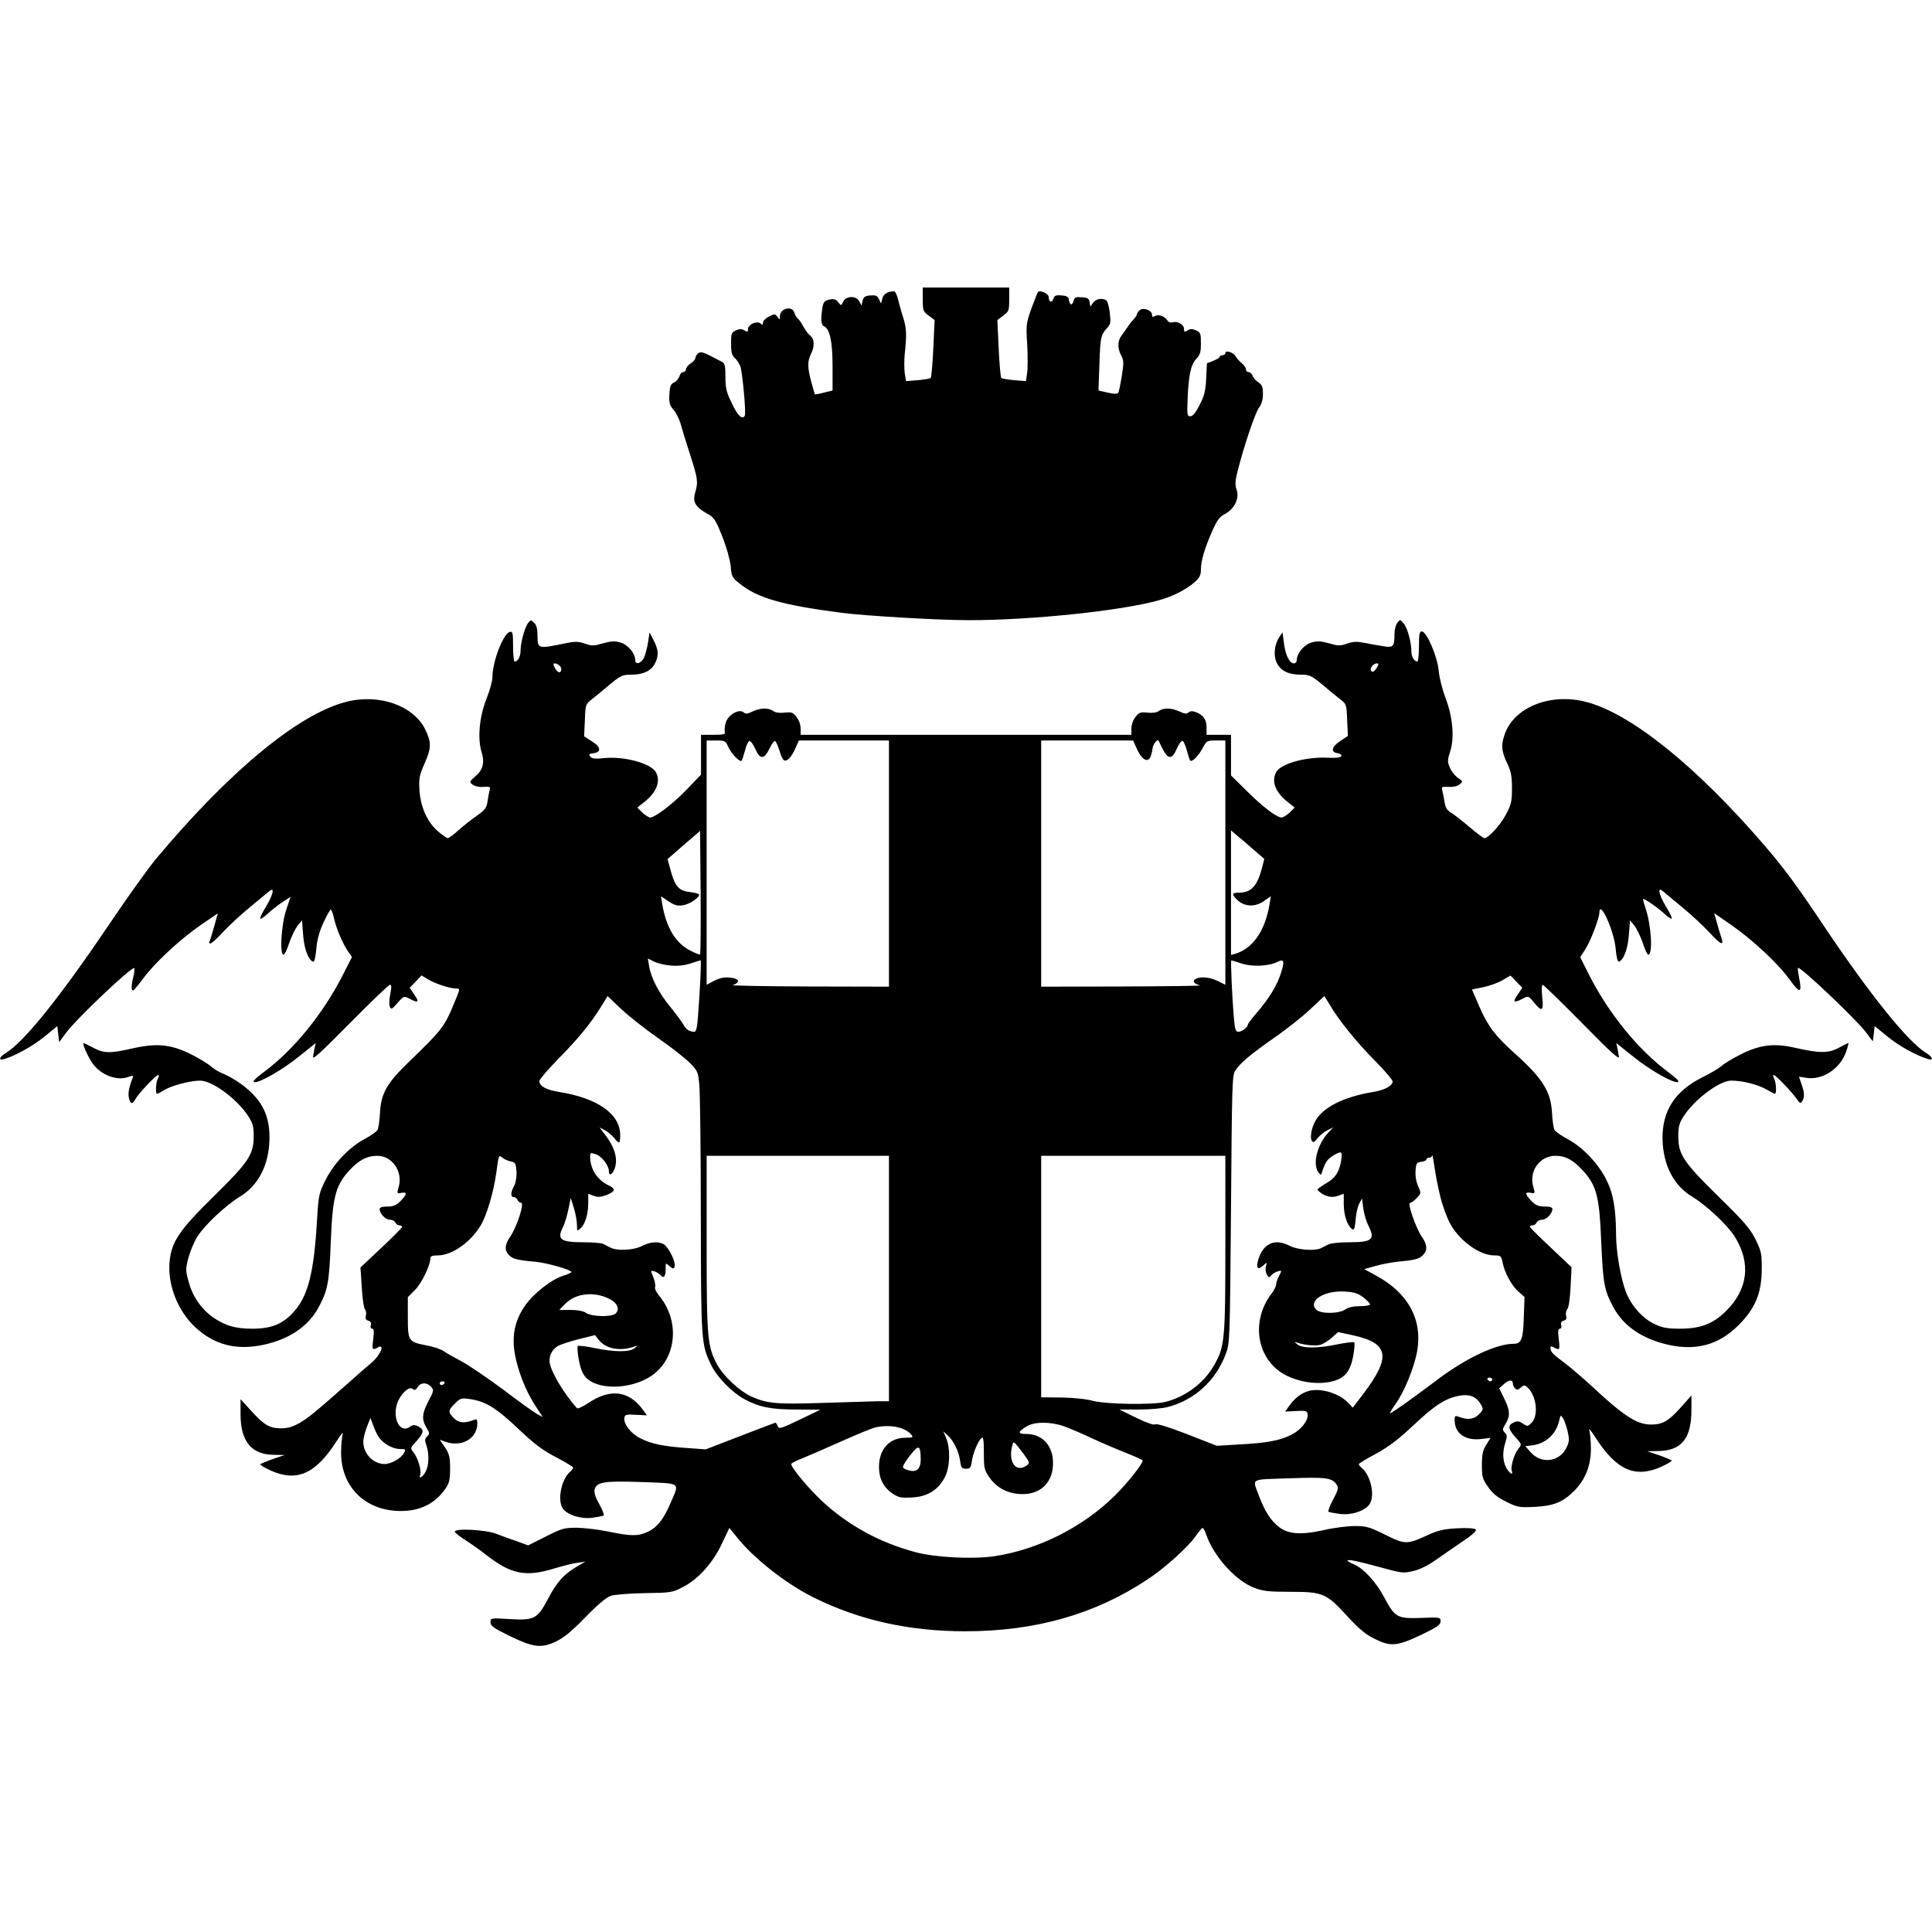
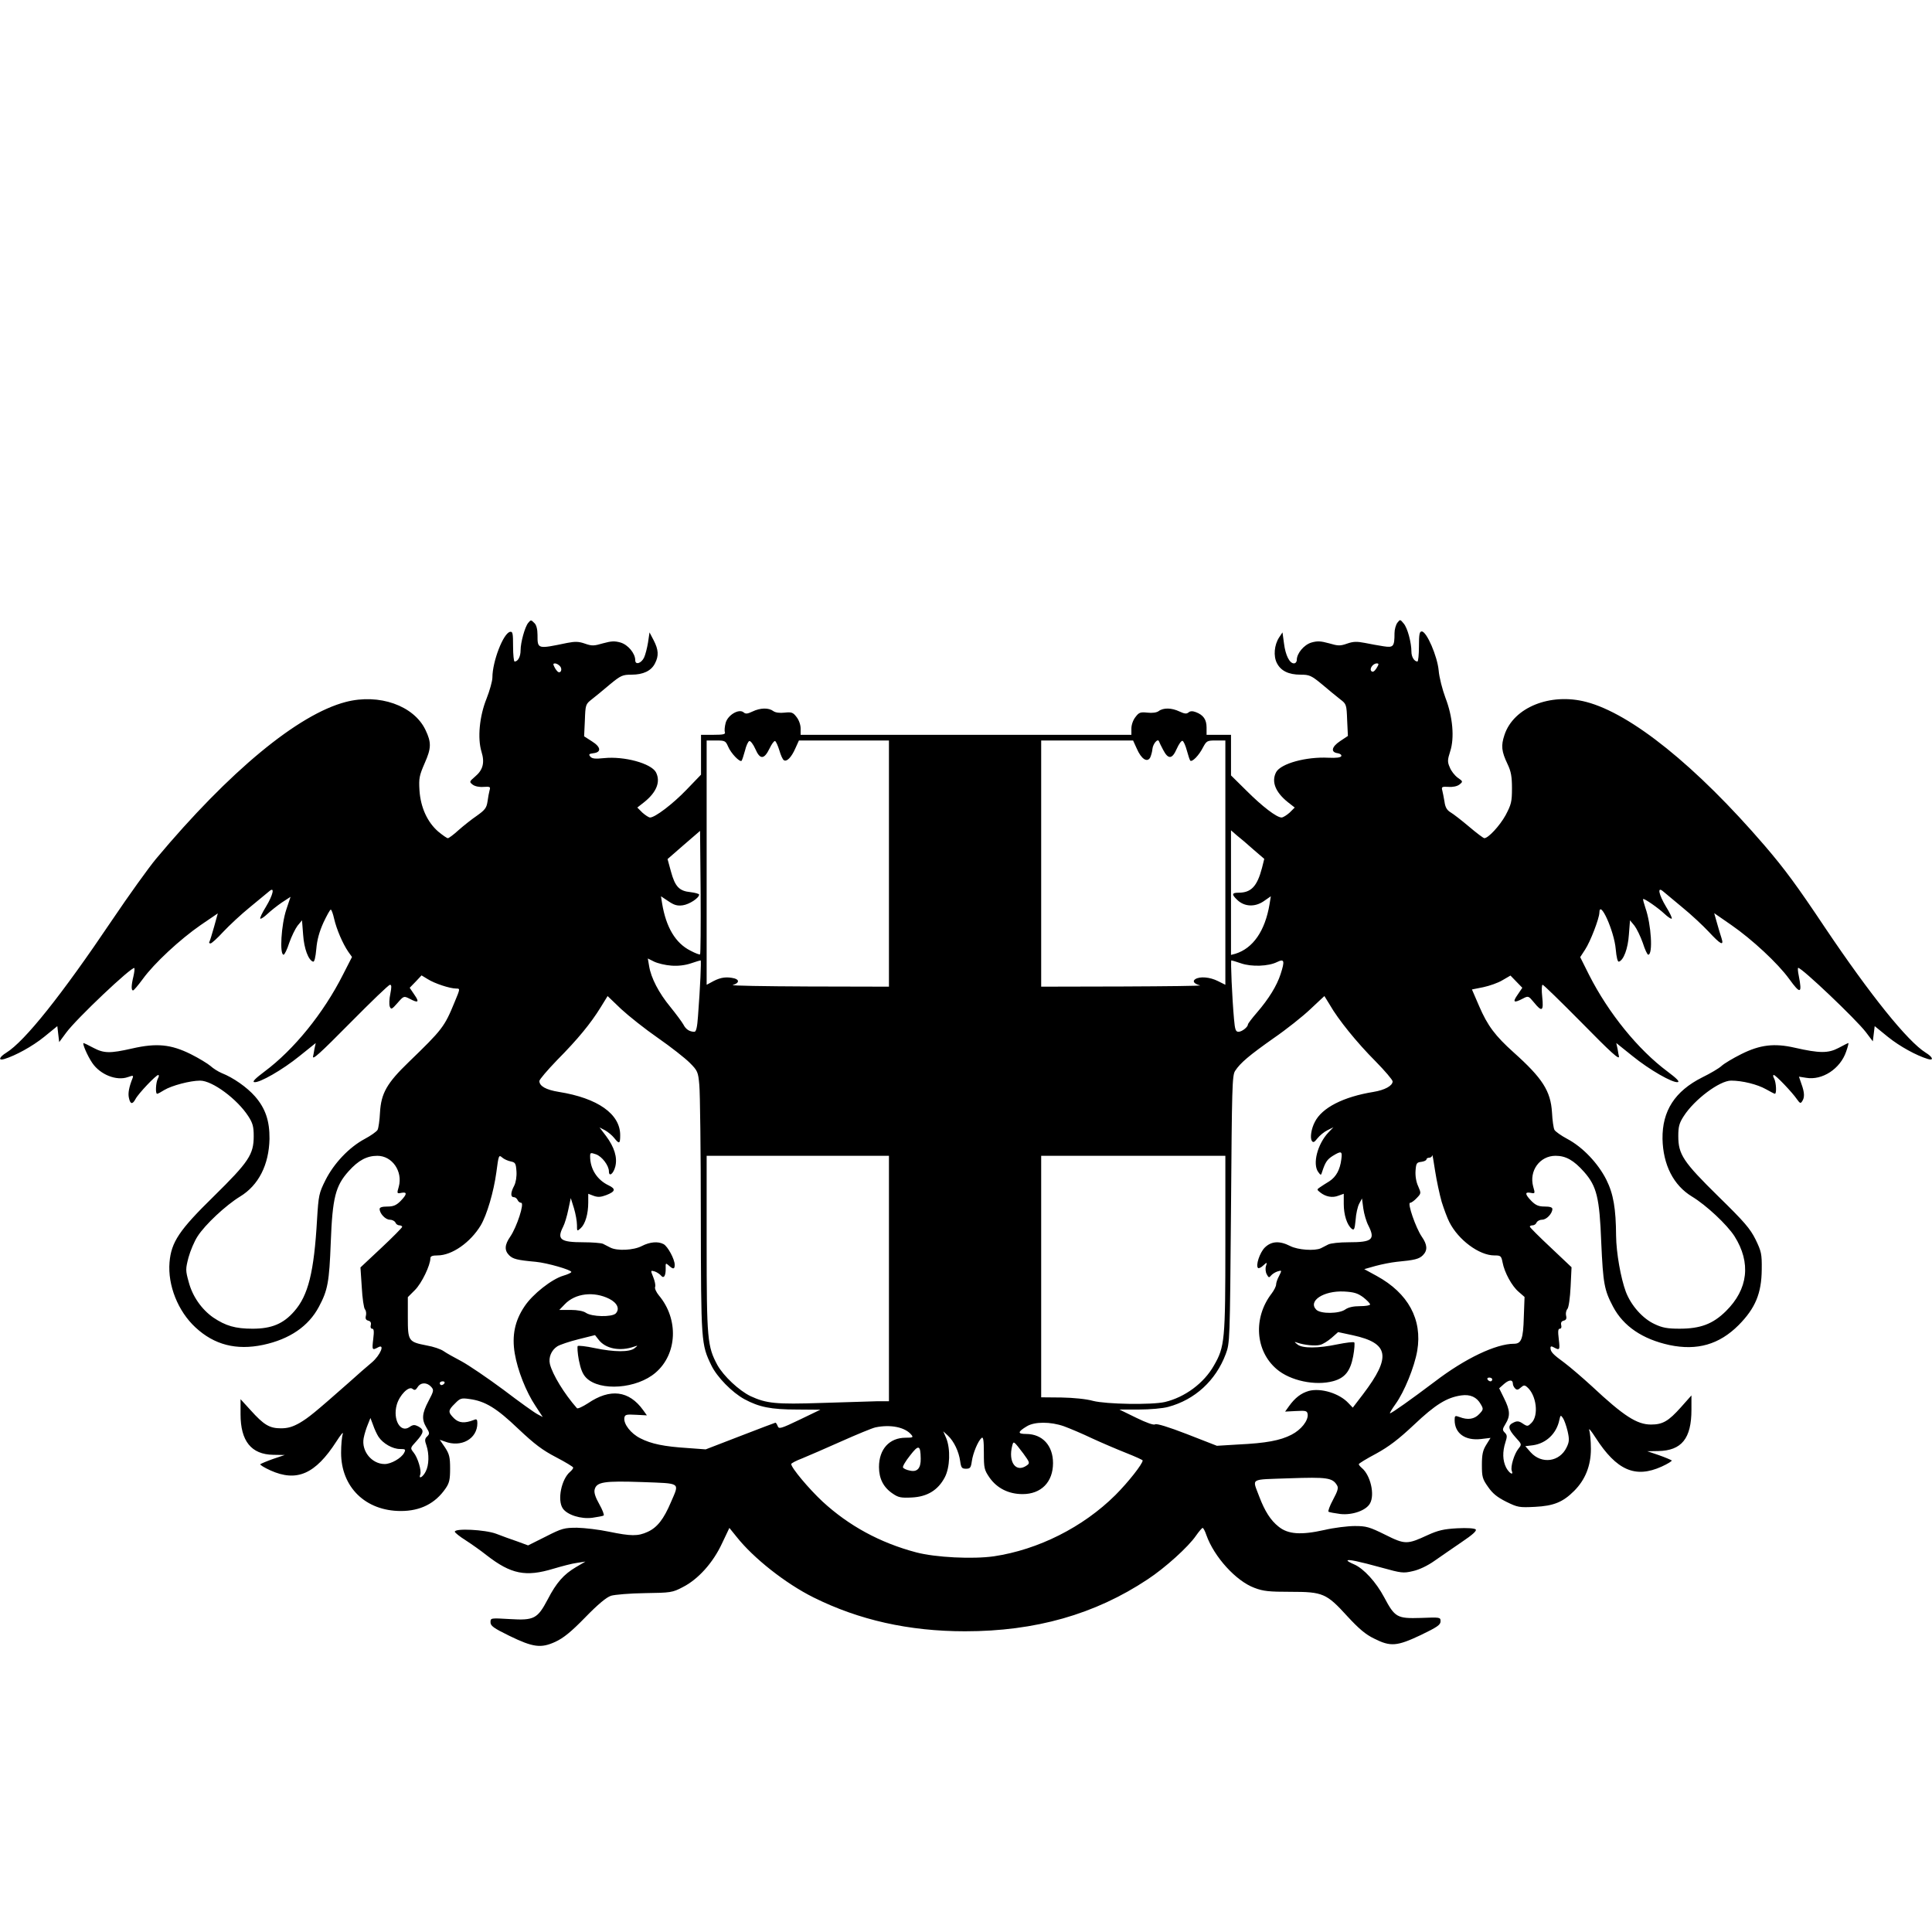
<svg xmlns="http://www.w3.org/2000/svg" version="1.0" width="1028pt" height="1028pt" viewBox="0 0 1028 1028" preserveAspectRatio="xMidYMid meet">
  <g transform="translate(0,1028) scale(0.1,-0.1)" fill="#000000" stroke="none">
-     <path d="M4910 8687 c0 -59 2 -65 31 -86 l32 -24 -7 -151 c-4 -83 -10 -154 -14 -157 -4 -4 -35 -9 -69 -12 l-62 -5 -7 43 c-3 24 -3 69 0 101 11 101 10 137 -8 194 -10 30 -22 74 -28 98 -5 23 -15 42 -21 42 -34 -1 -56 -14 -62 -38 l-7 -27 -11 23 c-9 19 -17 22 -46 20 -28 -2 -36 -8 -41 -28 l-6 -25 -13 23 c-16 30 -71 28 -85 -4 -10 -22 -10 -22 -26 -2 -13 16 -23 19 -47 14 -26 -6 -32 -13 -37 -44 -10 -60 -7 -92 8 -98 31 -12 46 -80 46 -213 l0 -129 -46 -11 c-26 -7 -47 -11 -48 -9 -1 2 -10 31 -19 65 -21 77 -21 112 -2 149 20 39 19 80 -2 96 -10 7 -26 29 -37 48 -10 19 -24 40 -31 45 -7 6 -15 20 -19 33 -12 37 -76 20 -76 -20 0 -21 -1 -21 -13 -4 -13 17 -15 17 -45 2 -18 -9 -32 -24 -32 -32 0 -13 -3 -14 -14 -5 -19 16 -66 -6 -66 -31 0 -15 -3 -16 -19 -6 -15 9 -25 9 -45 0 -24 -11 -26 -17 -26 -70 0 -45 4 -63 19 -76 11 -10 24 -29 30 -44 11 -28 32 -252 24 -264 -13 -23 -37 -1 -68 64 -30 61 -35 83 -35 143 0 58 -3 72 -19 80 -98 52 -111 57 -126 45 -8 -7 -15 -18 -15 -25 0 -7 -11 -20 -25 -29 -14 -9 -25 -23 -25 -31 0 -8 -7 -15 -15 -15 -8 0 -17 -10 -20 -23 -4 -12 -16 -27 -28 -32 -18 -8 -23 -20 -25 -63 -3 -45 1 -58 22 -83 14 -16 30 -49 37 -72 6 -23 28 -96 50 -163 42 -131 45 -148 28 -205 -15 -48 1 -77 62 -111 39 -21 46 -32 82 -122 23 -58 41 -123 45 -158 4 -54 8 -62 46 -92 96 -78 224 -115 546 -157 124 -16 515 -39 675 -39 336 0 821 51 1015 107 72 20 141 56 185 94 28 25 35 38 35 68 0 47 19 111 60 205 26 58 39 76 68 91 51 28 78 83 62 129 -9 27 -8 47 5 98 33 132 95 316 115 340 13 18 20 41 20 72 0 37 -4 48 -25 62 -13 9 -27 24 -30 35 -4 10 -13 19 -21 19 -8 0 -14 6 -14 14 0 8 -10 23 -22 33 -13 10 -28 28 -34 38 -12 21 -54 33 -54 16 0 -6 -7 -11 -15 -11 -8 0 -15 -4 -15 -8 0 -5 -15 -14 -34 -22 l-34 -13 -4 -81 c-3 -65 -10 -93 -35 -141 -21 -41 -36 -60 -49 -60 -17 0 -18 7 -15 85 5 131 17 190 46 220 21 22 25 36 25 83 0 52 -2 59 -26 69 -20 9 -30 9 -45 0 -16 -10 -19 -9 -19 8 0 23 -34 43 -60 35 -11 -3 -22 0 -27 8 -14 24 -47 36 -66 26 -13 -8 -17 -6 -17 6 0 23 -45 41 -65 25 -8 -7 -15 -16 -15 -21 0 -5 -8 -17 -17 -27 -10 -10 -25 -29 -33 -42 -8 -12 -23 -33 -32 -45 -22 -29 -23 -67 -2 -107 14 -27 14 -40 3 -109 -7 -43 -15 -83 -19 -89 -4 -7 -22 -7 -56 1 l-49 11 5 142 c5 143 7 154 43 193 17 19 18 30 12 80 -4 32 -12 61 -19 65 -21 14 -55 8 -70 -13 l-14 -21 -4 23 c-2 20 -10 25 -41 27 -32 3 -39 0 -44 -17 -7 -28 -21 -27 -25 2 -2 17 -10 23 -40 25 -29 3 -38 -1 -43 -18 -8 -24 -25 -17 -25 10 0 17 -45 38 -57 26 -3 -3 -18 -42 -35 -88 -28 -79 -29 -88 -22 -194 3 -61 3 -129 -1 -152 l-6 -40 -62 5 c-34 3 -65 8 -69 12 -4 3 -10 74 -14 157 l-7 151 32 24 c29 21 31 27 31 86 l0 63 -230 0 -230 0 0 -63z" />
    <path d="M2810 6965 c-17 -21 -40 -103 -40 -145 0 -34 -14 -60 -32 -60 -4 0 -8 36 -8 81 0 69 -2 80 -16 77 -36 -7 -94 -158 -94 -243 0 -18 -14 -69 -31 -112 -38 -94 -49 -211 -27 -283 18 -58 8 -97 -34 -132 -31 -27 -32 -28 -13 -43 12 -9 35 -14 58 -12 34 2 38 1 32 -18 -3 -11 -8 -38 -11 -60 -5 -34 -14 -45 -56 -75 -28 -19 -72 -54 -98 -77 -26 -24 -52 -43 -57 -43 -5 0 -28 16 -51 35 -58 50 -94 129 -100 219 -4 65 -1 79 28 146 35 79 36 109 4 176 -62 130 -247 195 -424 149 -254 -66 -620 -369 -1010 -835 -39 -47 -144 -193 -233 -325 -270 -401 -465 -645 -563 -706 -39 -24 -45 -44 -11 -34 59 18 149 67 212 118 l70 57 5 -43 5 -42 37 50 c54 74 351 355 363 344 2 -3 0 -22 -5 -44 -12 -49 -12 -75 -2 -75 4 0 27 27 52 61 60 83 198 211 308 287 l91 62 -20 -72 c-11 -39 -22 -75 -25 -80 -3 -4 0 -8 6 -8 6 0 37 28 68 62 31 33 95 93 142 131 47 39 93 77 103 85 30 26 21 -18 -18 -83 -20 -32 -33 -60 -30 -63 3 -3 20 8 38 25 17 16 52 44 77 61 l46 30 -22 -66 c-28 -83 -37 -242 -15 -242 5 0 19 28 30 63 12 34 32 75 44 91 l24 29 6 -77 c5 -74 28 -135 53 -143 7 -2 13 23 17 67 4 49 16 92 38 141 18 38 35 69 39 69 4 0 12 -22 18 -49 13 -56 45 -131 75 -175 l20 -28 -48 -94 c-104 -206 -262 -400 -418 -516 -48 -36 -66 -54 -54 -56 27 -5 150 65 241 139 l86 69 -7 -32 c-3 -18 -6 -35 -7 -38 -6 -24 35 13 203 183 107 108 199 197 206 197 9 0 9 -12 2 -48 -6 -27 -7 -57 -3 -68 7 -17 11 -15 41 19 33 38 34 38 64 23 47 -25 54 -19 26 21 l-25 37 32 33 31 33 33 -20 c36 -23 118 -50 151 -50 22 0 22 0 -8 -72 -54 -132 -65 -146 -245 -320 -115 -111 -146 -165 -152 -267 -2 -42 -8 -84 -13 -93 -5 -9 -36 -31 -68 -48 -84 -45 -164 -130 -209 -219 -35 -70 -37 -81 -45 -210 -16 -280 -47 -404 -121 -488 -58 -67 -121 -93 -222 -93 -92 0 -143 15 -210 60 -61 43 -110 112 -130 189 -17 61 -17 68 -1 130 10 36 31 86 48 112 40 63 151 166 226 212 99 60 154 169 157 307 1 96 -22 163 -77 226 -43 49 -116 100 -177 124 -19 8 -46 25 -60 38 -14 12 -61 41 -105 63 -105 52 -181 60 -312 30 -119 -27 -150 -26 -207 4 -26 14 -49 25 -51 25 -9 0 20 -68 46 -106 42 -62 129 -97 190 -75 28 10 30 9 24 -7 -18 -45 -25 -79 -19 -104 7 -34 19 -36 35 -6 15 29 109 128 121 128 5 0 4 -9 -2 -19 -11 -21 -14 -81 -4 -81 4 0 21 9 38 20 40 24 138 50 191 50 65 0 197 -98 256 -189 24 -37 29 -56 29 -106 0 -98 -26 -137 -213 -321 -183 -179 -226 -243 -235 -351 -10 -122 45 -260 138 -346 100 -93 217 -123 360 -93 141 30 242 99 297 203 47 88 55 131 63 343 9 237 25 300 95 378 52 58 97 82 153 82 79 0 136 -83 114 -164 -11 -37 -10 -38 14 -33 32 6 30 -8 -5 -44 -23 -23 -39 -29 -70 -29 -27 0 -41 -4 -41 -13 0 -24 31 -57 54 -57 13 0 26 -7 30 -15 3 -8 12 -15 21 -15 8 0 15 -4 15 -8 0 -4 -50 -55 -111 -112 l-111 -104 7 -105 c3 -58 11 -112 17 -118 6 -7 8 -22 5 -34 -4 -15 0 -23 12 -26 13 -3 17 -11 14 -24 -3 -11 0 -19 7 -19 10 0 11 -14 6 -55 -7 -59 -6 -61 26 -44 38 21 12 -42 -34 -81 -23 -19 -77 -66 -120 -105 -187 -165 -216 -188 -263 -216 -37 -21 -63 -29 -100 -29 -61 0 -91 18 -162 97 l-53 58 0 -80 c0 -143 57 -214 174 -216 l61 -1 -62 -21 c-34 -12 -64 -25 -68 -28 -3 -3 21 -18 54 -33 140 -63 239 -20 351 154 23 36 38 54 34 40 -5 -14 -9 -59 -9 -100 0 -183 130 -310 318 -310 104 0 183 40 238 120 20 29 24 47 24 106 0 60 -4 77 -27 112 l-28 41 26 -9 c88 -34 174 14 174 97 0 20 -4 24 -17 18 -51 -20 -81 -17 -107 8 -33 33 -33 42 5 79 27 28 34 30 76 24 85 -11 146 -49 261 -159 87 -82 128 -113 201 -151 50 -26 91 -51 91 -55 0 -5 -7 -14 -16 -22 -47 -39 -70 -152 -39 -196 24 -34 96 -57 157 -49 28 4 55 9 60 12 4 3 -6 30 -23 60 -21 37 -29 62 -25 78 10 41 51 47 253 40 210 -8 199 0 153 -107 -38 -90 -73 -135 -124 -158 -52 -24 -89 -23 -206 1 -52 11 -128 20 -169 21 -68 0 -81 -3 -167 -47 l-94 -47 -57 21 c-32 11 -83 29 -113 41 -59 22 -220 30 -220 11 0 -5 26 -26 58 -46 31 -20 82 -56 112 -80 129 -100 207 -116 355 -71 44 13 100 28 125 31 l45 7 -51 -30 c-64 -38 -103 -81 -150 -172 -54 -102 -72 -112 -201 -104 -103 6 -103 6 -103 -17 0 -19 16 -31 100 -72 127 -62 169 -67 245 -32 43 20 83 52 159 130 68 70 113 107 137 115 20 6 101 13 180 14 138 2 147 3 202 32 81 41 161 129 209 233 l39 82 38 -47 c89 -113 261 -249 410 -323 241 -120 507 -180 806 -180 374 0 691 90 971 276 93 61 217 173 258 233 16 23 32 41 35 41 4 0 13 -17 20 -38 41 -116 158 -245 256 -281 47 -18 78 -21 192 -21 172 0 191 -8 302 -130 61 -66 97 -97 143 -119 87 -44 121 -41 248 19 87 42 105 54 105 73 0 22 -2 22 -105 18 -127 -4 -138 3 -195 110 -43 81 -109 153 -160 175 -19 8 -35 17 -35 20 0 9 60 -4 184 -38 101 -28 113 -30 163 -18 33 7 78 28 116 55 34 24 100 69 145 100 58 39 81 60 74 67 -6 6 -45 9 -99 6 -71 -4 -101 -11 -156 -36 -110 -51 -121 -51 -227 2 -83 41 -100 46 -161 46 -38 0 -111 -9 -162 -21 -125 -28 -194 -23 -244 18 -42 33 -73 82 -102 158 -38 103 -57 91 159 99 201 7 230 3 254 -37 9 -14 4 -30 -21 -77 -18 -33 -28 -62 -24 -64 5 -3 33 -8 63 -12 64 -7 138 19 158 57 26 47 2 150 -44 188 -9 8 -16 16 -16 20 0 4 41 29 92 56 69 38 119 76 202 154 113 107 174 145 251 156 48 7 83 -9 104 -47 15 -25 14 -29 -8 -52 -26 -28 -61 -33 -105 -16 -24 9 -26 7 -26 -16 0 -71 56 -111 141 -101 l50 6 -23 -37 c-18 -29 -23 -51 -23 -107 0 -63 3 -75 33 -117 24 -35 49 -55 97 -79 61 -30 69 -31 152 -27 100 5 149 25 209 85 59 59 89 134 89 223 0 41 -4 86 -9 100 -4 14 11 -4 34 -40 112 -174 211 -217 351 -154 33 15 57 30 54 33 -4 3 -34 16 -68 28 l-62 21 58 1 c125 2 177 67 177 220 l0 76 -56 -63 c-66 -74 -97 -92 -159 -92 -75 0 -145 45 -314 203 -48 44 -113 100 -146 125 -63 46 -75 59 -75 80 0 9 5 10 19 2 30 -16 32 -14 25 45 -5 41 -4 55 6 55 7 0 10 8 7 19 -3 13 1 21 14 24 12 3 16 11 12 26 -3 12 0 28 7 36 7 8 14 59 17 118 l5 104 -111 105 c-61 57 -111 107 -111 111 0 4 7 7 15 7 9 0 18 7 21 15 4 8 17 15 30 15 23 0 54 33 54 57 0 9 -14 13 -41 13 -31 0 -47 6 -70 29 -35 36 -37 50 -5 44 24 -5 25 -4 14 33 -23 84 35 164 119 164 55 0 97 -24 152 -86 67 -76 82 -137 91 -374 10 -221 16 -254 63 -343 55 -104 157 -173 300 -204 148 -31 265 3 368 106 89 90 122 169 123 296 1 83 -2 96 -33 160 -29 58 -59 93 -198 229 -187 184 -213 223 -213 321 0 50 5 69 29 106 57 89 191 189 252 189 60 0 140 -20 186 -46 23 -13 44 -24 47 -24 10 0 7 60 -4 81 -6 10 -7 19 -2 19 10 0 99 -93 124 -130 15 -21 19 -23 27 -10 14 20 13 47 -4 93 l-13 38 38 -6 c86 -15 182 48 213 139 9 25 14 46 12 46 -2 0 -26 -12 -52 -26 -55 -29 -101 -29 -233 1 -109 25 -185 16 -285 -34 -44 -22 -91 -50 -105 -63 -14 -13 -60 -40 -103 -61 -145 -73 -213 -178 -211 -327 3 -138 58 -247 157 -307 76 -46 186 -149 226 -211 89 -141 73 -282 -46 -399 -69 -68 -135 -93 -246 -93 -65 0 -92 5 -132 24 -64 29 -126 99 -154 172 -27 73 -51 207 -52 298 -1 145 -14 223 -52 299 -44 87 -125 173 -208 217 -32 17 -63 39 -68 48 -5 9 -11 51 -13 92 -7 115 -51 183 -204 320 -98 88 -139 142 -184 247 l-38 88 60 12 c33 7 79 23 102 37 l43 25 31 -32 32 -33 -25 -37 c-28 -40 -21 -46 27 -21 30 16 31 15 60 -20 43 -53 52 -47 44 29 -4 36 -3 65 2 65 5 0 95 -88 201 -195 165 -168 210 -209 205 -185 -1 3 -4 20 -7 38 l-7 32 86 -69 c91 -74 214 -144 241 -139 12 2 -6 20 -54 56 -156 116 -314 310 -418 515 l-47 94 26 40 c28 42 75 165 76 196 1 75 79 -97 87 -193 4 -44 10 -69 17 -67 25 8 48 69 53 143 l6 77 24 -29 c12 -16 32 -57 44 -91 11 -35 24 -63 29 -63 26 0 16 161 -15 249 -8 24 -14 46 -12 47 5 5 79 -46 114 -79 18 -17 35 -28 38 -25 3 3 -10 31 -30 63 -39 65 -48 109 -17 83 9 -8 55 -46 102 -85 47 -38 111 -98 142 -131 63 -68 82 -78 68 -34 -5 15 -16 51 -24 80 l-15 53 91 -63 c110 -76 248 -204 308 -287 60 -83 70 -80 51 17 -5 23 -6 42 -3 42 20 0 308 -274 360 -342 l37 -49 5 40 5 41 70 -57 c63 -51 153 -100 213 -118 33 -10 27 10 -12 34 -96 60 -294 306 -536 666 -149 223 -213 310 -321 436 -364 423 -711 702 -949 764 -191 50 -387 -29 -435 -176 -19 -57 -16 -87 17 -156 18 -38 23 -65 23 -128 0 -72 -4 -86 -34 -143 -31 -56 -92 -122 -113 -122 -5 0 -41 27 -81 61 -39 33 -84 68 -98 76 -20 12 -29 27 -33 57 -4 23 -9 50 -12 61 -5 18 -1 20 33 18 23 -2 46 3 58 12 20 16 20 17 -9 37 -16 12 -35 36 -42 55 -13 29 -12 40 2 84 24 72 14 185 -25 286 -16 43 -33 108 -36 145 -7 76 -64 208 -90 208 -12 0 -15 -15 -15 -80 0 -44 -4 -80 -8 -80 -17 0 -32 25 -32 52 0 49 -21 127 -41 150 -19 23 -19 23 -34 4 -8 -11 -15 -36 -15 -55 0 -72 -6 -78 -58 -70 -26 4 -71 12 -100 18 -42 8 -61 8 -95 -4 -37 -13 -48 -12 -96 2 -44 12 -61 13 -93 4 -40 -12 -78 -58 -78 -93 0 -10 -7 -18 -15 -18 -23 0 -45 42 -53 106 l-8 59 -18 -27 c-26 -40 -31 -99 -12 -136 21 -42 63 -62 126 -62 47 0 57 -4 115 -52 34 -29 78 -65 96 -79 33 -25 34 -28 37 -111 l4 -84 -42 -28 c-45 -30 -51 -59 -12 -64 13 -2 21 -9 19 -15 -3 -8 -26 -11 -69 -9 -119 6 -253 -31 -278 -77 -26 -50 -4 -106 62 -159 l37 -29 -27 -27 c-16 -14 -35 -26 -43 -26 -26 0 -103 59 -186 142 l-83 82 0 108 0 108 -65 0 -65 0 0 39 c0 42 -17 67 -58 82 -16 6 -29 6 -38 -2 -11 -9 -22 -7 -48 5 -42 20 -86 21 -111 2 -11 -8 -34 -11 -60 -8 -37 4 -45 1 -63 -23 -13 -16 -22 -42 -22 -61 l0 -34 -880 0 -880 0 0 34 c0 19 -9 45 -22 61 -18 24 -26 27 -63 23 -26 -3 -49 0 -60 8 -25 19 -69 18 -111 -2 -27 -13 -37 -14 -48 -4 -25 20 -84 -15 -95 -57 -5 -19 -7 -41 -4 -49 4 -11 -8 -14 -61 -14 l-66 0 0 -106 0 -106 -77 -80 c-74 -77 -168 -148 -194 -148 -7 0 -25 12 -41 26 l-27 27 37 29 c66 53 88 109 62 159 -26 47 -168 86 -276 75 -47 -5 -64 -3 -73 8 -10 12 -7 15 16 18 44 5 41 33 -7 63 l-42 27 4 85 c3 84 4 86 37 112 18 14 62 50 96 79 58 48 68 52 115 52 62 0 105 20 125 60 21 40 19 73 -7 123 l-22 42 -8 -54 c-5 -30 -14 -65 -21 -80 -15 -31 -47 -41 -47 -14 0 36 -38 82 -78 94 -32 9 -49 8 -93 -4 -48 -14 -59 -15 -96 -2 -34 12 -53 12 -95 4 -159 -33 -158 -34 -158 43 0 29 -6 53 -16 62 -19 19 -19 19 -34 1z m170 -230 c13 -15 5 -39 -11 -30 -5 4 -14 15 -19 26 -8 15 -7 19 3 19 8 0 20 -7 27 -15z m4344 -11 c-11 -17 -20 -22 -27 -15 -12 12 8 41 29 41 12 0 11 -5 -2 -26z m-3450 -416 c15 -36 62 -85 72 -76 3 4 11 28 18 54 6 26 17 49 23 51 6 2 21 -17 32 -42 25 -58 47 -57 76 3 11 23 24 41 29 39 5 -2 15 -24 23 -50 7 -25 18 -49 24 -52 15 -10 40 15 61 63 l19 42 239 0 240 0 0 -655 0 -655 -427 1 c-236 1 -417 4 -404 8 33 9 37 27 9 35 -41 10 -72 6 -111 -14 l-37 -20 0 650 0 650 50 0 c47 0 51 -2 64 -32z m2175 -12 c24 -55 55 -75 71 -47 5 11 11 32 12 46 3 28 29 58 35 40 2 -6 12 -26 22 -45 27 -52 48 -50 72 5 11 25 25 45 31 43 6 -2 16 -25 23 -51 7 -26 15 -50 18 -54 10 -10 47 28 68 70 19 35 22 37 69 37 l50 0 0 -650 0 -650 -40 20 c-42 21 -95 26 -120 10 -17 -11 -6 -25 25 -33 11 -3 -175 -5 -412 -6 l-433 -1 0 655 0 655 245 0 244 0 20 -44z m-2324 -1094 c-2 -3 -26 6 -52 20 -79 40 -129 124 -150 251 l-6 38 39 -26 c31 -21 47 -26 77 -22 35 5 87 39 87 57 0 4 -21 10 -46 13 -60 6 -82 29 -104 110 l-18 66 86 75 87 75 3 -326 c1 -179 0 -328 -3 -331z m2945 557 l57 -49 -12 -48 c-26 -99 -58 -132 -125 -132 -36 0 -38 -9 -6 -39 38 -36 93 -38 139 -7 l39 27 -7 -43 c-24 -142 -88 -234 -182 -263 l-23 -6 0 331 0 332 31 -27 c18 -14 58 -48 89 -76z m-3098 -617 c36 -3 74 2 104 12 26 9 50 16 52 16 4 0 -2 -141 -14 -297 -4 -59 -10 -83 -19 -83 -26 0 -46 13 -59 39 -8 14 -39 56 -69 93 -62 75 -103 155 -113 217 l-7 41 34 -17 c19 -9 60 -19 91 -21z m3242 -45 c-20 -62 -63 -132 -127 -206 -26 -30 -47 -58 -47 -62 0 -14 -32 -39 -50 -39 -15 0 -19 11 -24 68 -10 112 -19 312 -14 312 2 0 26 -7 52 -16 55 -19 145 -16 191 7 39 19 42 7 19 -64z m-3313 -340 c69 -48 144 -107 169 -132 42 -42 45 -49 51 -118 4 -39 8 -353 8 -697 1 -676 2 -683 56 -795 30 -62 110 -144 176 -180 78 -42 141 -55 279 -55 l125 -1 -110 -53 c-100 -48 -111 -51 -117 -34 -4 10 -9 18 -12 18 -2 0 -86 -32 -187 -71 l-184 -71 -95 7 c-126 8 -195 22 -253 52 -50 25 -89 75 -85 108 3 18 9 20 62 17 l58 -3 -20 28 c-75 104 -175 117 -294 36 -28 -18 -54 -30 -58 -26 -68 77 -130 179 -144 235 -8 35 7 73 39 94 14 9 65 26 113 38 l88 22 18 -23 c37 -50 115 -65 191 -38 20 7 20 6 1 -9 -26 -21 -106 -21 -212 1 -46 10 -86 14 -90 11 -3 -4 -1 -38 6 -75 10 -49 20 -75 40 -95 73 -72 268 -58 368 28 116 99 124 285 18 411 -14 17 -24 38 -20 46 3 8 -2 31 -10 51 -15 37 -15 37 7 31 12 -4 27 -14 34 -22 15 -19 26 -1 25 39 -1 28 0 29 17 14 23 -21 31 -20 31 4 0 30 -37 98 -59 110 -30 16 -73 12 -116 -10 -44 -23 -132 -27 -168 -8 -12 6 -30 15 -39 20 -10 4 -56 8 -104 8 -122 0 -142 15 -108 82 9 17 21 58 28 92 l13 61 17 -54 c9 -30 16 -70 16 -89 0 -34 0 -35 20 -17 24 22 40 75 40 137 l0 46 29 -11 c22 -8 38 -7 67 4 49 19 52 33 12 52 -61 29 -98 87 -98 154 0 20 2 21 31 11 32 -11 69 -60 69 -91 0 -31 24 -13 34 26 12 48 -5 103 -49 162 l-35 46 29 -15 c16 -9 38 -27 49 -41 27 -34 32 -32 32 15 0 113 -120 197 -326 230 -69 11 -104 31 -104 58 0 8 43 58 94 111 110 111 179 195 232 281 l37 60 72 -69 c40 -37 128 -107 196 -154z m3575 176 c44 -77 144 -201 243 -300 50 -51 91 -99 91 -107 0 -23 -41 -46 -102 -56 -160 -26 -274 -84 -312 -160 -19 -36 -26 -84 -16 -100 7 -11 13 -9 30 13 12 15 36 35 53 43 l32 16 -27 -28 c-58 -62 -85 -167 -54 -210 14 -19 15 -19 21 1 17 52 27 66 57 85 46 28 51 25 45 -19 -7 -55 -27 -92 -63 -116 -18 -11 -40 -25 -50 -32 -18 -12 -18 -13 1 -28 29 -23 65 -30 97 -17 l28 10 0 -54 c0 -58 17 -111 42 -132 13 -10 16 -4 21 46 2 33 11 72 19 87 l15 28 7 -53 c4 -29 16 -70 27 -91 38 -75 20 -89 -105 -89 -48 0 -96 -5 -109 -12 -12 -6 -30 -15 -39 -20 -33 -15 -122 -9 -163 12 -57 29 -100 26 -135 -8 -27 -27 -50 -96 -36 -109 3 -3 16 2 27 13 21 19 22 19 15 -3 -4 -12 -2 -32 4 -43 10 -19 13 -20 23 -7 7 8 22 18 35 22 23 7 23 6 8 -24 -9 -16 -16 -37 -16 -46 0 -9 -11 -31 -24 -48 -99 -129 -87 -305 27 -402 72 -62 206 -90 301 -64 62 17 91 53 106 132 7 37 9 71 6 74 -4 4 -44 -1 -89 -10 -104 -22 -187 -22 -213 -1 -19 15 -19 16 1 9 36 -12 93 -18 119 -11 14 3 41 20 61 37 l35 31 79 -17 c192 -42 205 -114 54 -313 l-55 -72 -23 24 c-48 52 -146 82 -211 65 -41 -12 -73 -36 -106 -82 l-20 -28 58 3 c53 3 59 1 62 -17 4 -34 -35 -83 -86 -109 -60 -31 -136 -45 -282 -52 l-115 -7 -159 62 c-98 38 -163 58 -170 52 -7 -5 -45 8 -100 35 l-90 44 105 0 c57 0 127 6 155 14 142 38 253 140 306 281 22 60 22 64 28 770 5 651 6 713 22 737 28 43 76 83 205 174 67 46 155 116 195 154 40 38 74 69 75 70 0 0 13 -21 29 -47z m-4358 -833 c24 -5 27 -10 30 -52 2 -28 -3 -59 -12 -77 -20 -37 -20 -61 -2 -61 8 0 16 -7 20 -15 3 -8 12 -15 19 -15 19 0 -23 -129 -58 -180 -30 -43 -32 -73 -6 -99 20 -20 42 -26 142 -35 62 -6 189 -43 189 -54 0 -4 -19 -13 -43 -20 -61 -18 -163 -98 -206 -163 -52 -77 -68 -156 -52 -251 15 -89 60 -204 111 -280 l38 -58 -28 15 c-16 8 -97 66 -181 130 -85 63 -185 131 -224 152 -38 20 -81 44 -95 54 -14 10 -54 24 -90 30 -97 19 -100 23 -100 149 l0 108 38 38 c36 36 82 132 82 169 0 11 11 15 38 15 77 0 175 69 230 160 33 56 69 179 83 282 12 91 13 95 31 79 10 -9 31 -18 46 -21z m4953 -215 c12 -38 30 -87 41 -108 48 -95 159 -177 239 -177 34 0 37 -2 44 -37 10 -54 50 -127 86 -157 l31 -27 -4 -108 c-3 -115 -13 -141 -52 -141 -96 0 -260 -78 -421 -201 -126 -95 -230 -169 -239 -169 -3 0 10 22 30 50 46 64 100 196 115 283 28 166 -48 306 -216 398 l-66 36 60 17 c33 9 84 19 113 22 96 9 119 15 139 35 26 26 24 56 -6 99 -32 47 -78 180 -62 180 7 0 23 12 36 26 23 24 23 25 7 62 -11 23 -16 56 -14 83 3 40 6 44 31 47 15 2 27 8 27 13 0 5 7 9 15 9 8 0 15 6 16 13 1 6 7 -31 15 -83 8 -52 24 -126 35 -165z m-2941 -408 l0 -653 -67 0 c-38 -1 -169 -5 -293 -9 -241 -8 -291 -3 -376 36 -62 30 -144 107 -177 166 -53 99 -57 136 -57 646 l0 467 485 0 485 0 0 -653z m1790 186 c0 -515 -3 -549 -61 -649 -53 -94 -155 -169 -261 -194 -71 -16 -311 -12 -382 6 -35 10 -106 17 -168 18 l-108 1 0 643 0 642 490 0 490 0 0 -467z m734 -286 c20 -16 36 -32 36 -38 0 -5 -24 -9 -54 -9 -35 0 -61 -6 -77 -17 -32 -24 -132 -25 -155 -2 -46 46 38 102 147 97 54 -3 73 -9 103 -31z m-4012 -8 c43 -22 57 -54 34 -78 -21 -20 -128 -18 -159 4 -13 9 -44 15 -81 15 l-60 0 29 30 c56 59 155 70 237 29z m4698 -429 c0 -5 -4 -10 -9 -10 -6 0 -13 5 -16 10 -3 6 1 10 9 10 9 0 16 -4 16 -10z m110 -24 c0 -6 5 -17 12 -24 9 -9 16 -8 30 5 15 13 20 14 33 3 50 -42 64 -151 24 -191 -19 -19 -22 -20 -46 -4 -20 14 -31 15 -49 6 -33 -15 -30 -34 10 -79 34 -37 34 -37 15 -61 -22 -27 -43 -97 -35 -117 11 -28 -14 -13 -30 17 -19 38 -20 84 -4 134 10 31 10 39 -3 52 -14 14 -13 19 4 47 26 42 24 72 -8 136 l-26 53 27 24 c27 23 46 23 46 -1z m-5685 4 c-3 -5 -10 -10 -16 -10 -5 0 -9 5 -9 10 0 6 7 10 16 10 8 0 12 -4 9 -10z m-71 -19 c15 -17 15 -21 -14 -76 -35 -66 -37 -98 -11 -141 17 -28 18 -33 4 -47 -13 -12 -14 -21 -4 -48 15 -45 14 -105 -4 -139 -15 -30 -39 -43 -29 -16 8 20 -13 90 -35 117 -19 24 -19 24 15 61 40 45 42 60 10 78 -20 10 -28 10 -47 -3 -48 -34 -90 39 -68 118 14 51 64 102 84 85 11 -9 17 -7 27 9 16 26 49 27 72 2z m6047 -236 c10 -44 9 -57 -5 -86 -37 -78 -133 -91 -191 -27 l-29 33 41 5 c70 10 125 62 140 134 6 27 7 28 19 11 7 -10 18 -41 25 -70z m-6327 -30 c24 -36 75 -65 114 -65 30 0 32 -2 22 -21 -15 -28 -69 -59 -103 -59 -69 0 -125 69 -112 138 4 21 14 53 22 72 l14 35 14 -37 c7 -21 20 -49 29 -63z m3647 56 c30 -11 97 -39 149 -64 52 -24 134 -59 182 -78 48 -19 88 -37 88 -40 0 -18 -76 -115 -145 -184 -172 -171 -411 -291 -647 -326 -112 -16 -311 -6 -413 21 -193 51 -359 142 -498 270 -73 68 -167 180 -167 200 0 4 26 18 58 30 31 13 125 53 207 90 83 37 165 71 183 75 81 17 158 1 191 -39 12 -14 8 -16 -30 -16 -87 0 -142 -61 -142 -156 0 -62 24 -109 74 -142 29 -20 44 -23 101 -20 82 4 139 39 175 107 28 53 31 151 8 208 l-16 37 25 -23 c32 -30 58 -85 65 -136 5 -35 9 -40 31 -40 22 0 26 5 31 40 6 43 33 108 52 124 9 7 12 -13 12 -79 0 -82 2 -91 30 -132 40 -57 102 -88 176 -88 99 0 162 64 162 165 0 94 -57 155 -143 155 -47 0 -46 11 4 41 41 25 126 25 197 0z m-216 -145 c34 -47 36 -51 19 -63 -58 -42 -101 17 -78 105 7 26 7 26 59 -42z m-546 -27 c1 -51 -18 -73 -57 -64 -18 3 -34 11 -37 16 -4 5 13 34 37 64 46 60 56 57 57 -16z" />
  </g>
</svg>